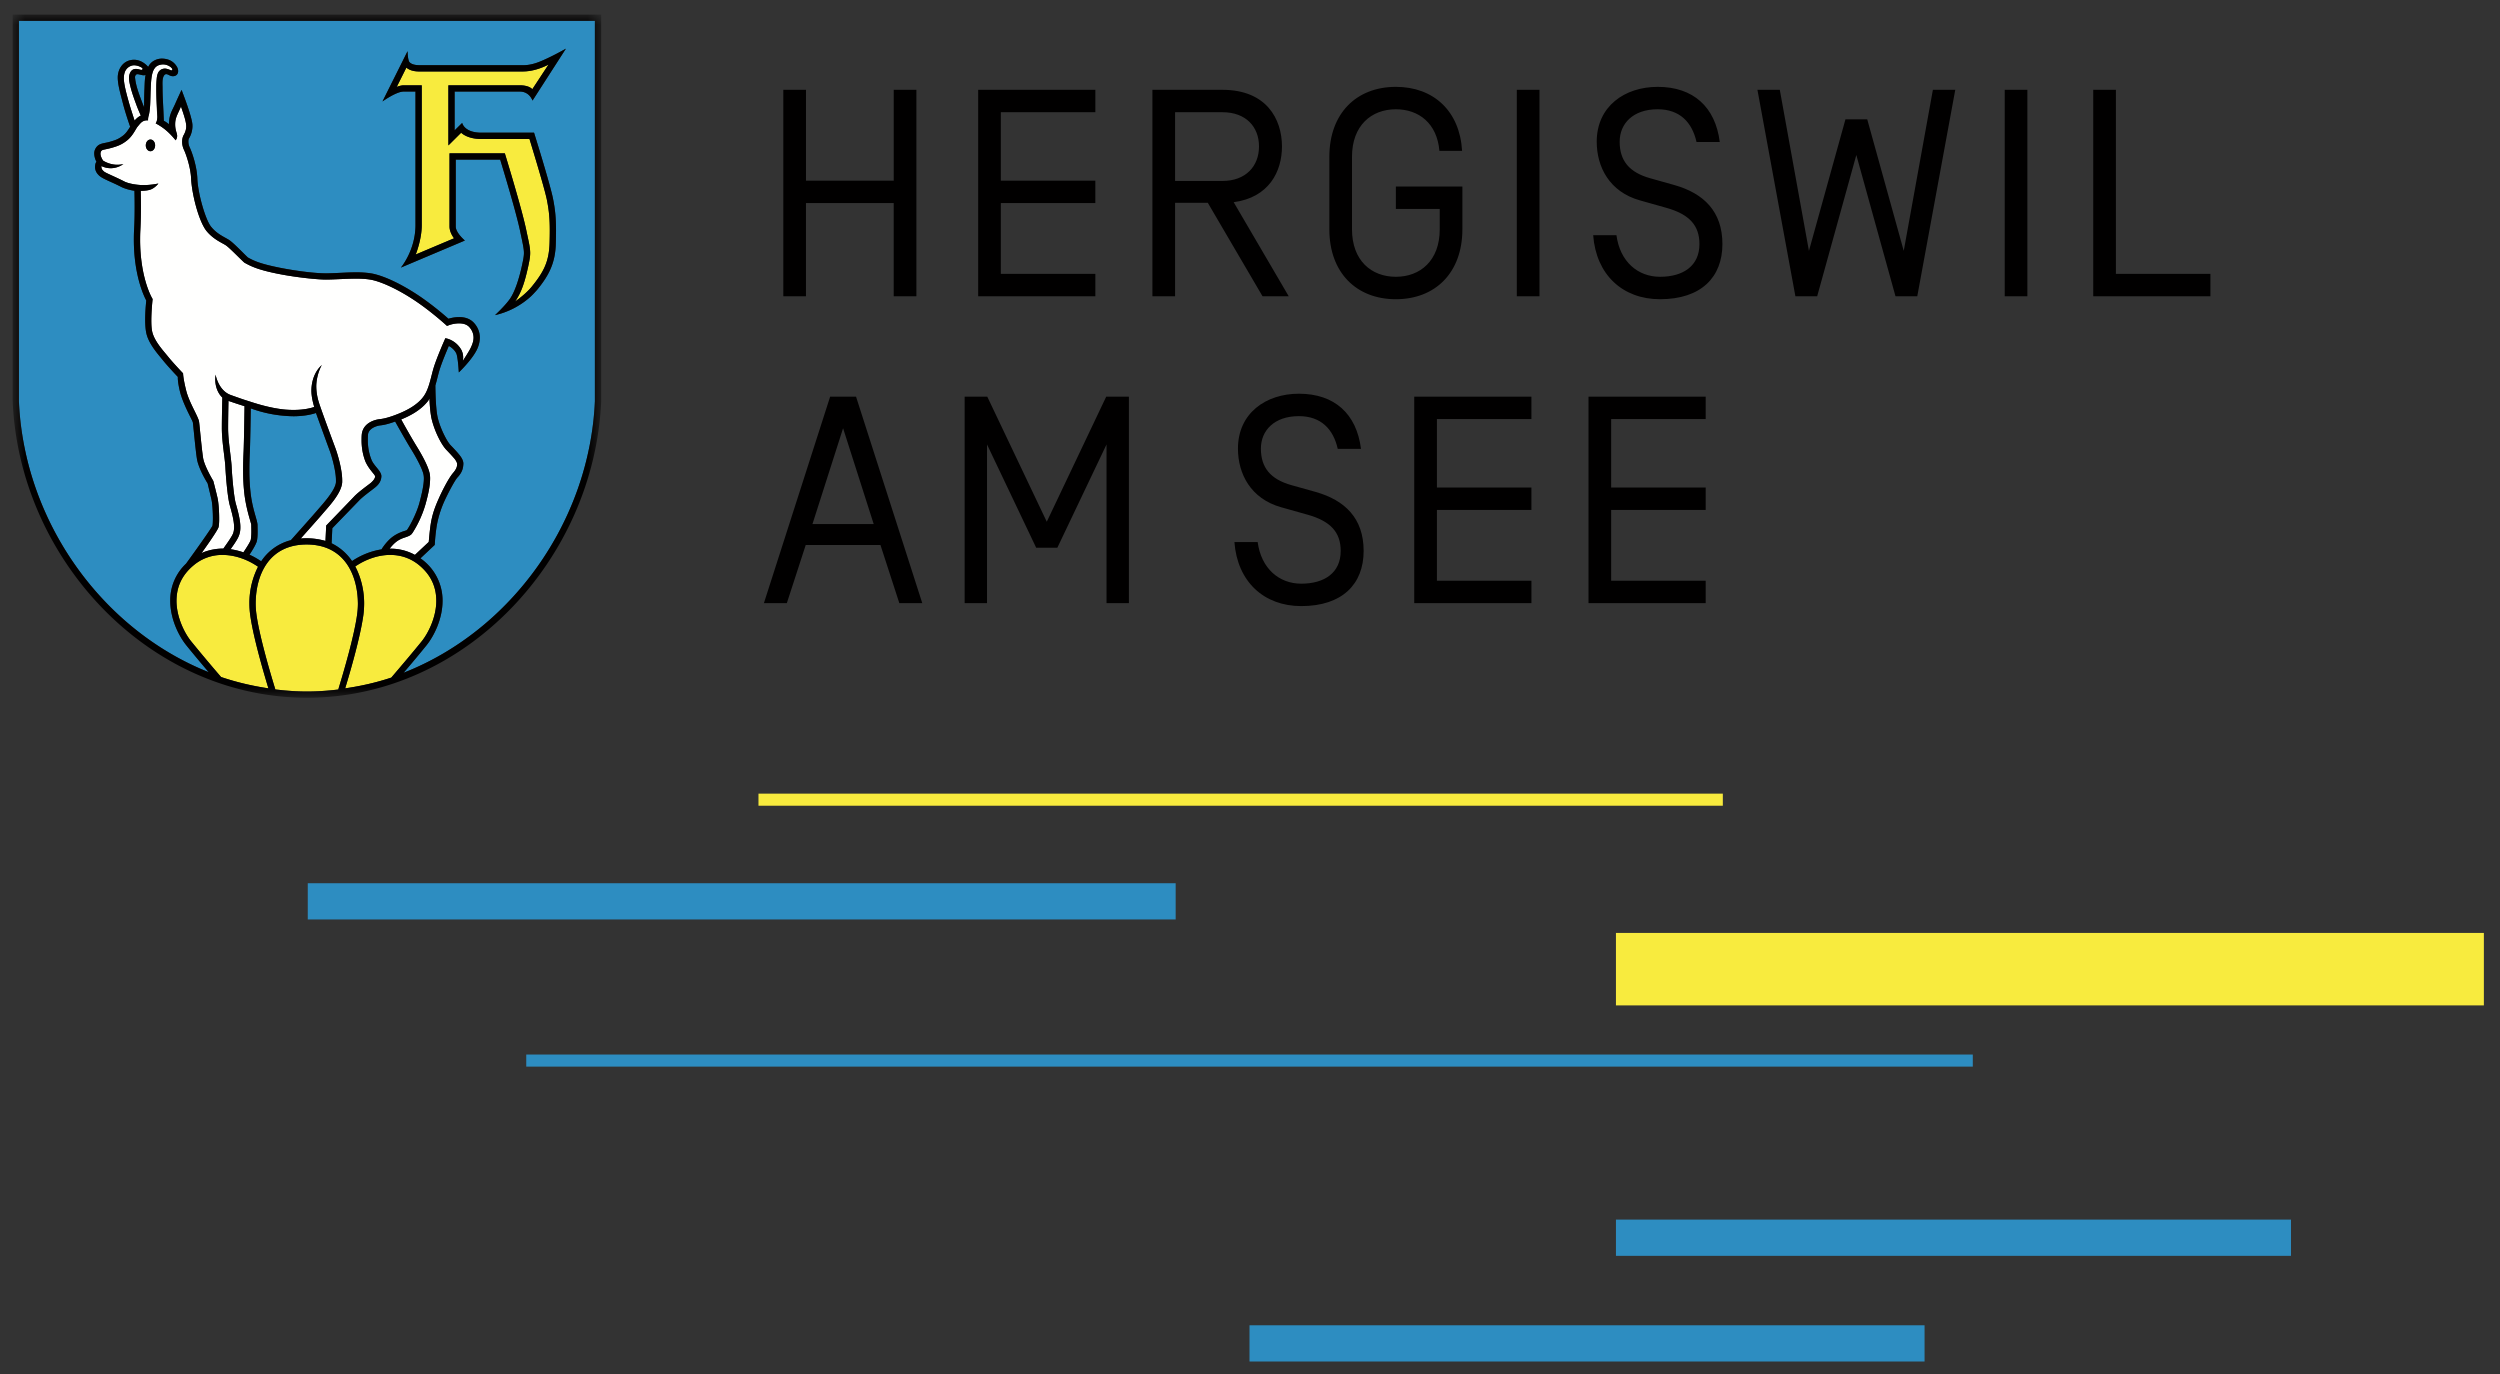
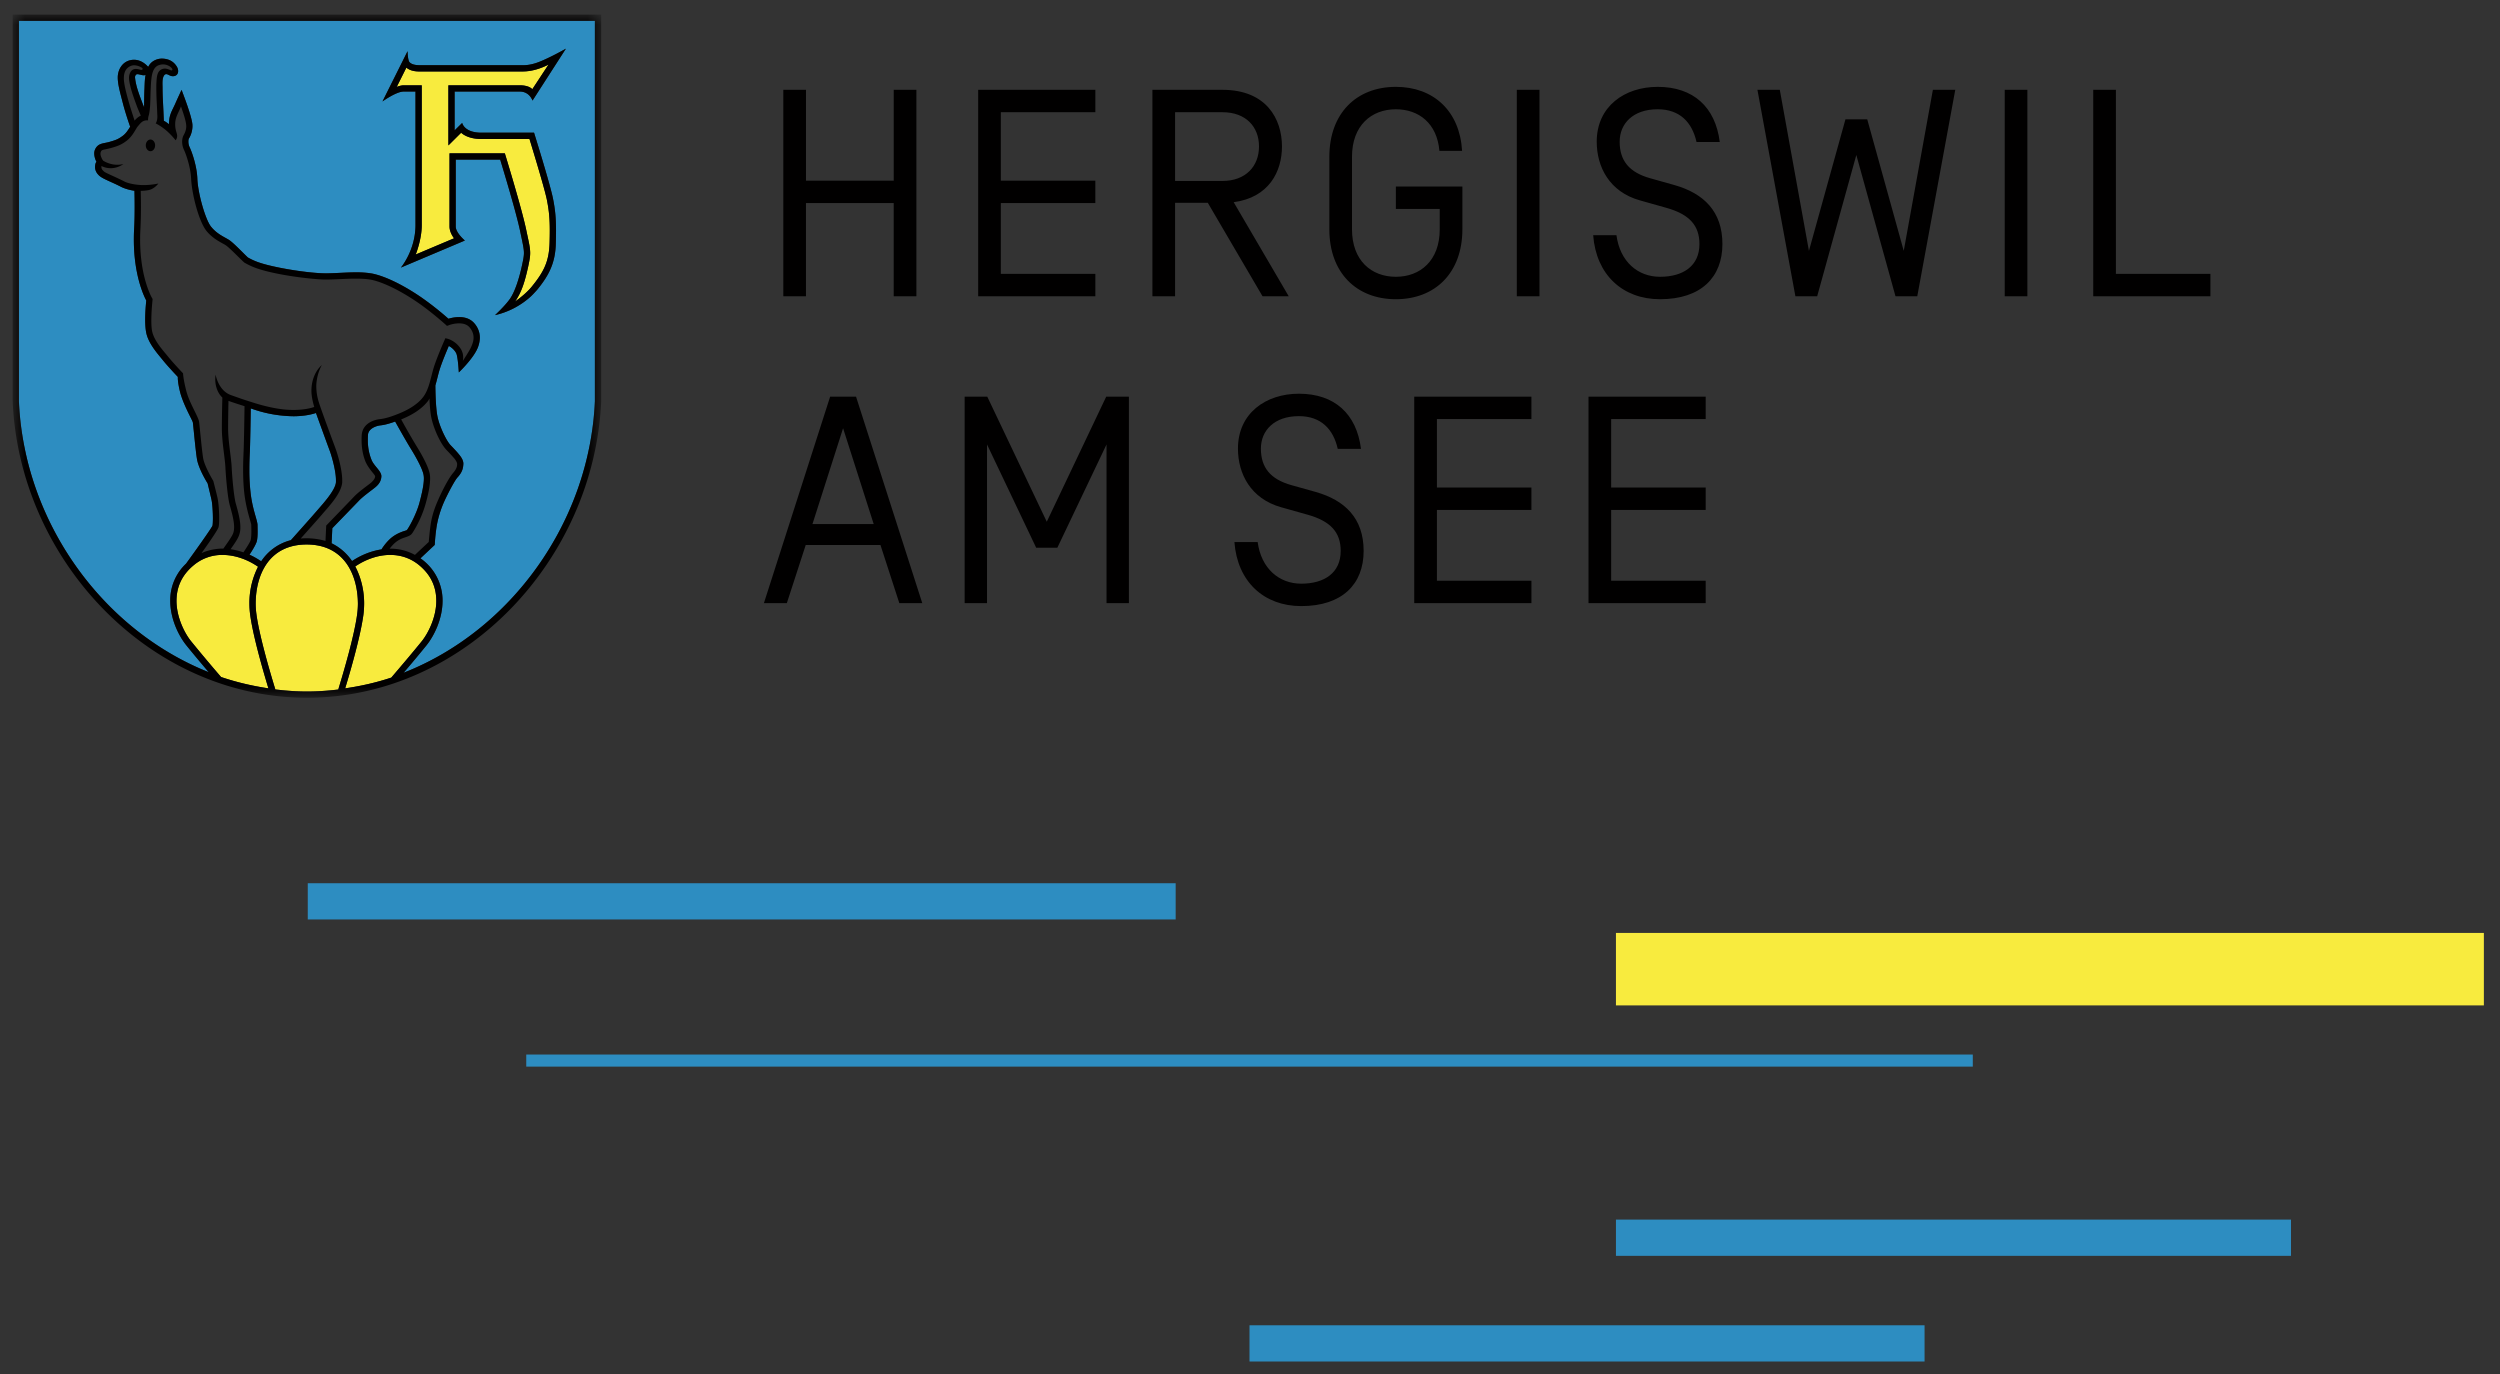
<svg xmlns="http://www.w3.org/2000/svg" width="151" height="83" fill="none">
  <rect width="100%" height="100%" fill="#333333" stroke="none" />
  <path fill-rule="evenodd" clip-rule="evenodd" d="M53.98 5.425h1.37v12.47h-1.37v-5.63h-5.3v5.63h-1.368V5.425h1.369v5.487h5.3V5.425zm6.471 11.116h5.708v1.354h-7.077V5.425h7.077v1.353H60.45v4.134h5.708v1.353H60.45v4.276zM73.84 6.778h-2.865v4.151h2.864c1.405 0 2.205-.892 2.205-2.084 0-1.194-.8-2.067-2.205-2.067zm-2.865 5.47v5.647h-1.369V5.425h4.233c2.649 0 3.592 1.763 3.592 3.42 0 1.514-.782 3.082-2.917 3.368l3.325 5.682h-1.582l-3.307-5.647h-1.975zM88.31 9.112h-1.37C86.8 7.455 85.699 6.6 84.31 6.6c-1.477 0-2.649.98-2.649 2.868v4.383c0 1.887 1.172 2.867 2.649 2.867 1.476 0 2.65-.98 2.65-2.867v-1.23h-2.65v-1.353h4.018v2.583c0 2.618-1.635 4.222-4.018 4.222s-4.017-1.604-4.017-4.222V9.468c0-2.619 1.634-4.222 4.017-4.222 2.276 0 3.86 1.46 4 3.866zm3.305 8.783h1.37V5.425h-1.37v12.47zm4.613-3.688h1.406c.212 1.603 1.297 2.511 2.631 2.511 1.404 0 2.381-.659 2.381-1.976 0-1.122-.603-1.8-2.008-2.192l-1.582-.446c-1.85-.515-2.614-2.03-2.614-3.544 0-2.138 1.689-3.314 3.681-3.314 2.149 0 3.484 1.211 3.751 3.332h-1.404c-.267-1.194-1.014-1.978-2.347-1.978-1.496 0-2.295.873-2.295 1.96 0 1.14.57 1.852 1.85 2.208l1.458.41c1.76.5 2.898 1.585 2.898 3.564 0 1.995-1.281 3.331-3.769 3.331-2.258 0-3.86-1.478-4.037-3.866zm15.894-4.846l-2.365 8.534h-1.315l-2.293-12.47h1.351l1.76 9.726 2.206-7.945h1.315l2.205 7.945 1.76-9.726h1.352l-2.295 12.47h-1.315l-2.366-8.534zm8.963 8.534h1.368V5.425h-1.368v12.47zm5.346-12.47h1.369V16.54h5.709v1.354h-7.078V5.425zm-75.509 20.44l-1.85 5.79h3.7l-1.85-5.79zm2.258 7.054h-4.515l-1.14 3.51H46.14l4-12.47h1.565l4 12.47h-1.386l-1.139-3.51zm13.636-8.959h1.37v12.47h-1.352v-9.585l-2.97 6.236h-1.28l-2.968-6.236v9.585h-1.351V23.96h1.367l3.593 7.553 3.59-7.554zm7.743 8.781h1.404c.214 1.604 1.299 2.513 2.632 2.513 1.406 0 2.383-.659 2.383-1.977 0-1.123-.604-1.8-2.009-2.192l-1.583-.446c-1.85-.516-2.614-2.03-2.614-3.544 0-2.14 1.69-3.315 3.68-3.315 2.152 0 3.485 1.212 3.752 3.332H80.8c-.267-1.194-1.014-1.977-2.348-1.977-1.493 0-2.294.873-2.294 1.96 0 1.14.57 1.853 1.85 2.209l1.459.409c1.76.499 2.897 1.585 2.897 3.563 0 1.995-1.28 3.332-3.769 3.332-2.258 0-3.86-1.479-4.036-3.867zm12.231 2.335h5.708v1.354H85.42V23.96h7.077v1.353H86.79v4.133h5.707v1.355H86.79v4.275zm10.524 0h5.71v1.354h-7.078V23.96h7.078v1.353h-5.71v4.133h5.71v1.355h-5.71v4.275z" fill="#010000" />
  <path fill-rule="evenodd" clip-rule="evenodd" d="M18.589 55.535H71.01v-2.188H18.589v2.188z" fill="#2D8DC1" />
-   <path fill-rule="evenodd" clip-rule="evenodd" d="M45.812 48.666h58.247v-.73H45.812v.73z" fill="#F8EB3E" />
+   <path fill-rule="evenodd" clip-rule="evenodd" d="M45.812 48.666h58.247H45.812v.73z" fill="#F8EB3E" />
  <path fill-rule="evenodd" clip-rule="evenodd" d="M31.786 64.424h87.371v-.73H31.786v.73zm65.817 11.429h40.773v-2.189H97.603v2.189zM75.47 82.235h40.773v-2.188H75.47v2.188z" fill="#2D8DC1" />
  <path fill-rule="evenodd" clip-rule="evenodd" d="M97.603 60.725h52.423v-4.377H97.603v4.377z" fill="#F8EB3E" />
  <path fill-rule="evenodd" clip-rule="evenodd" d="M27.916 7.425s.118.59 1.162.59h3.18s.945 3.021 1.138 3.95c.142.694.188 1.238.188 1.959 0 .234-.004.485-.011.769-.027 1.145-.388 1.89-1.074 2.743-.077.097-.16.183-.24.269a3.676 3.676 0 01-.208.21 4.808 4.808 0 01-2.151 1.12s.612-.565.909-.995c.295-.431.547-1.204.724-2.028.077-.354.113-.544.113-.733 0-.263-.073-.576-.235-1.341-.238-1.131-1.013-3.688-1.2-4.3h-2.683v4.045c0 .385.552.845.552.845l-3.867 1.635s.884-1.04.884-2.574v-8.06h-.716c-.448 0-1.28.599-1.28.599l1.516-3.038s.006.566.126.675c.102.096.247.17.606.173h6.184c.13 0 .482.018 1.04-.202.697-.274 1.609-.798 1.609-.798l-2.018 3.137s-.175-.545-.767-.545H27.46v2.345l.456-.45zM1.143 1.26v22.965C1.447 31.47 6.148 38.03 12.609 40.6a80.429 80.429 0 01-1.369-1.643c-.448-.563-.955-1.576-.957-2.674a3.036 3.036 0 01.958-2.242c.436-.599 1.574-2.187 1.596-2.3.012-.048.023-.231.023-.44 0-.382-.034-.9-.087-1.13-.09-.396-.232-.976-.232-.976s-.537-.847-.643-1.467c-.094-.58-.218-2.019-.249-2.217-.015-.11-.58-1.07-.775-1.846-.16-.655-.132-.9-.132-.9s-.588-.62-.883-.984c-.276-.35-.866-.98-1.017-1.644-.148-.65-.025-1.788-.007-1.989-.144-.268-.75-1.53-.75-3.682 0-.202.004-.412.017-.627.026-.45.032-.931.032-1.35 0-.42-.007-.773-.012-.968-.3-.04-.613-.14-.786-.226-.531-.278-1.07-.469-1.297-.648-.175-.141-.306-.34-.295-.58.009-.243.085-.295.085-.295a1.1 1.1 0 01-.136-.493.61.61 0 01.048-.25c.188-.409.516-.35.895-.466.383-.11.514-.16.793-.371.192-.145.315-.347.434-.538 0 0-.263-.734-.436-1.4-.158-.617-.312-1.137-.314-1.565 0-.101.01-.202.034-.294.064-.283.286-.682.773-.77.621-.112 1.031.416 1.031.416s.025-.052.068-.116c.182-.273.514-.395.793-.385.485.016.727.26.86.467.134.214.112.44-.03.539-.125.085-.287.061-.381.014-.095-.046-.182-.099-.255-.078-.074.02-.142.117-.172.282-.033.165-.016.412-.016.49 0 .28.01.632.022.808.013.23.051 1.087.057 1.234a1.499 1.499 0 01.307.21s.008-.258.04-.406c.071-.328.202-.52.345-.843.13-.296.378-.831.378-.831l.105.277c.002.017.533 1.375.552 1.845.02.472-.208.81-.218.83a.414.414 0 00-.026.175c0 .095.015.21.076.339.172.374.433 1.164.464 1.877.028.89.491 2.525.839 2.934.371.457.826.621 1.102.806.294.207.86.81 1.114 1.044.332.18.678.368 1.914.615 1.099.219 2.24.348 2.844.34.61-.007 1.2-.06 1.723-.06.37 0 .727.017 1.02.074.692.136 1.726.599 2.865 1.365.77.518 1.505 1.152 1.746 1.365.132-.041.373-.1.644-.1.303-.002.665.075.921.377.239.28.333.585.331.864 0 .316-.107.594-.223.81-.329.608-1.047 1.291-1.047 1.291s-.05-.955-.16-1.168a1.077 1.077 0 00-.444-.431c-.132.309-.412.974-.544 1.398-.094.29-.165.636-.268.986.002.3.02 1.304.118 1.825.112.628.558 1.545.812 1.796.314.322.472.513.453.492.007.017.322.332.308.627-.013.297-.09.527-.346.806-.198.21-.644 1.102-.785 1.41a6.28 6.28 0 00-.471 1.485 10.572 10.572 0 00-.122 1.125l-.008.07-.86.808a3.095 3.095 0 011.335 2.56c0 1.1-.51 2.11-.956 2.676a71.578 71.578 0 01-1.398 1.675c6.505-2.547 11.24-9.128 11.555-16.403V1.26H1.142zM8.33 4.482c-.06-.006-.096.01-.122.038a.227.227 0 00-.05.18c.007.076.024.22.072.416.085.38.311.945.404 1.195.02.047.044.11.07.17.001-.376.009-.829.021-1.079.014-.257.008-.578.07-.88 0 0-.069.037-.167.022-.097-.018-.239-.056-.298-.062zm16.276 27.492c.133-.183.556-.956.729-1.609.156-.587.27-1.105.267-1.47 0-.085-.008-.16-.02-.224-.076-.383-.483-1.112-.786-1.596a56.467 56.467 0 01-.928-1.613c-.331.118-.63.203-.879.229-.281.03-.762.207-.764.605-.006.09-.008.177-.008.262 0 .43.064.818.208 1.18.137.397.624.713.61 1.037-.014.324-.204.527-.387.674-.199.162-.738.544-.973.798-.25.258-1.355 1.4-1.603 1.658l-.043.91a3.14 3.14 0 011.234 1.073 4.457 4.457 0 011.779-.705c.135-.212.333-.478.577-.687.398-.328.813-.422.927-.464.023-.008.041-.026.06-.058zm-4.314-2.957c.005-.545-.248-1.457-.387-1.82-.122-.325-.636-1.743-.82-2.252-.242.08-.704.196-1.358.196a7.78 7.78 0 01-2.58-.473c-.009.607-.033 2.07-.055 2.612-.016.305-.03.676-.03 1.076 0 .49.022 1.024.088 1.53.122.928.39 1.525.405 1.817 0 .084.005.237.005.41 0 .174-.005.37-.042.553-.045.198-.273.572-.449.838.267.12.485.25.707.4a3.05 3.05 0 011.793-1.278c.528-.59 1.38-1.546 1.583-1.787.36-.414 1.128-1.256 1.14-1.732v-.09z" fill="#2D8DC1" />
  <path fill-rule="evenodd" clip-rule="evenodd" d="M33.026 12.04c-.158-.767-1.045-3.644-1.045-3.644h-2.903c-.878 0-1.223-.38-1.223-.38l-.772.767v-3.63h4.314c.582 0 .755.236.755.236L33.13 3.9c-.388.2-.95.413-1.535.415h-6.247c-.401.01-.652-.103-.804-.23l-.583 1.165s.234-.097.42-.097h1.092v8.45c0 .875-.364 1.769-.364 1.769l2.316-.98s-.275-.333-.275-.71V9.26h3.341s1.007 3.273 1.287 4.602c.16.76.244 1.08.244 1.418 0 .241-.044.46-.118.811-.18.815-.372 1.52-.79 2.119.319-.223.732-.559 1.014-.907.717-.886 1.032-1.503 1.066-2.618.008-.283.012-.529.012-.76 0-.704-.044-1.21-.18-1.883zm-11.41 24.397c-.016-1.687-.795-3.547-3.095-3.55-2.296.003-3.063 1.854-3.078 3.536 0 .231.015.456.045.674.174 1.291.8 3.435 1.142 4.544.628.077 1.264.125 1.91.125.639 0 1.269-.045 1.891-.12.341-1.11.969-3.254 1.142-4.55a4.73 4.73 0 00.044-.66zm3.655-2.337a2.685 2.685 0 00-1.7-.582c-.754-.003-1.512.285-2.115.696.365.687.538 1.483.538 2.223 0 .243-.015.478-.046.709-.175 1.272-.748 3.275-1.1 4.43a16.011 16.011 0 002.786-.649 107.04 107.04 0 001.848-2.205c.396-.5.874-1.462.87-2.438-.002-.763-.268-1.534-1.08-2.184zm-10.207 2.323a4.832 4.832 0 01.522-2.192c-.605-.421-1.377-.713-2.143-.713a2.657 2.657 0 00-1.697.584c-.813.65-1.082 1.42-1.085 2.182-.002.977.473 1.939.875 2.44a98.58 98.58 0 001.818 2.168c.922.315 1.879.535 2.859.684-.352-1.157-.927-3.16-1.1-4.43a5.202 5.202 0 01-.049-.723z" fill="#F8EB3E" />
  <mask id="a" maskUnits="userSpaceOnUse" x="0" y="0" width="37" height="43">
    <path fill-rule="evenodd" clip-rule="evenodd" d="M.826.88h35.485v41.264H.826V.88z" fill="#fff" />
  </mask>
  <g mask="url(#a)" fill-rule="evenodd" clip-rule="evenodd">
-     <path d="M8.129 7.285c.104-.122.232-.24.377-.3 0 0-.165-.379-.228-.542-.09-.25-.31-.816-.406-1.24a2.125 2.125 0 01-.08-.5.699.699 0 01.096-.361.562.562 0 01.045-.059c.12-.141.294-.128.415-.104.1.02.22.077.258.011.037-.066-.045-.108-.125-.149-.08-.041-.338-.15-.557-.067a.63.63 0 00-.388.386.995.995 0 00-.053.308c-.001.012-.003.024-.003.037-.006.335.136.883.302 1.47.106.38.347 1.11.347 1.11zm6.645 22.649a12.22 12.22 0 01-.09-1.578c0-.409.016-.787.03-1.094.024-.576.05-2.248.056-2.727a36.89 36.89 0 01-.97-.322c-.01.424-.022 1.164-.022 1.649 0 .777.181 1.728.214 2.348.027.574.134 1.803.251 2.206.128.452.275.997.275 1.418.007.445-.158.694-.34.975-.058.088-.168.245-.252.364.27.04.525.103.776.189.188-.277.434-.662.446-.768.026-.143.035-.32.035-.482 0-.164-.006-.31-.006-.409 0-.102-.275-.822-.403-1.769zm12.638-2.275s-.15-.178-.456-.493c-.36-.384-.779-1.3-.913-1.991a9.016 9.016 0 01-.104-1.104c-.032.049-.05.101-.086.147-.448.577-1.124.913-1.622 1.116.27.49.689 1.228.885 1.542.313.505.726 1.217.835 1.72.02.093.028.193.028.298-.002.47-.114.967-.275 1.552a6.664 6.664 0 01-.771 1.712.892.892 0 01-.09.117.534.534 0 01-.13.087c-.235.12-.506.127-.85.42a2.383 2.383 0 00-.33.359 3.034 3.034 0 011.528.375l.834-.781c.02-.162.048-.592.116-1.052.096-.645.293-1.125.484-1.556.156-.354.57-1.206.865-1.552.24-.277.25-.428.25-.555 0-.125-.174-.34-.198-.361zM9.087 9.134c-.154 0-.281-.16-.281-.353 0-.196.127-.354.282-.354.157 0 .281.158.281.354 0 .193-.124.353-.281.353zm19.276 10.64c-.155-.183-.388-.242-.632-.242a1.81 1.81 0 00-.624.113l-.109.04-.084-.077a18.086 18.086 0 00-1.786-1.407c-1.105-.746-2.12-1.192-2.724-1.306a5.32 5.32 0 00-.948-.066c-.506 0-1.292.057-1.778.057s-1.744-.122-2.862-.344c-1.253-.248-1.675-.466-2.06-.681-.3-.273-.89-.89-1.108-1.039-.193-.138-.748-.344-1.182-.879-.454-.579-.872-2.166-.923-3.158-.025-.628-.28-1.411-.43-1.734A1.165 1.165 0 0111 8.554a.94.94 0 01.066-.343c.016-.038.195-.303.182-.61-.014-.308-.174-.743-.318-1.174-.137.366-.33.621-.349.997-.02.417.11.595.117.765a.436.436 0 01-.091.285s-.26-.333-.571-.597c-.303-.259-.613-.413-.632-.425l-.003-.001c.08-.102.097-.276.102-.359v-.05a18.954 18.954 0 01-.064-1.787c0-.17.01-.322.02-.444.009-.103.02-.292.111-.453a.458.458 0 01.502-.2c.077.017.197.066.24.086.06.028.124-.008.088-.083-.035-.077-.156-.173-.319-.232a.717.717 0 00-.45-.005.515.515 0 00-.302.216c-.197.277-.21.837-.23 1.284-.01.231-.019.793-.036 1.001-.019.219-.033.33-.069.512a.915.915 0 00-.052.338c-.002 0-.017-.008-.042-.009-.309.005-.402.162-.577.368-.122.132-.287.566-.665.86-.306.24-.534.325-.916.435-.518.142-.596.086-.655.253a.231.231 0 00-.018.098c-.006.164.127.382.132.382l.027.04c.09.059.602.365 1.224.204 0 0-.585.478-1.324.123-.002.008-.006.008-.006.037.007.131.03.175.159.293.088.085.69.325 1.228.602.087.048.408.174.954.212.544.038 1.103-.089 1.103-.089s-.167.233-.436.35c-.165.07-.415.091-.63.094.004.197.012.537.012.961 0 .425-.01.91-.033 1.372v.003c-.012.208-.016.407-.016.603 0 2.34.723 3.541.726 3.545l.029.052s-.16 1.398-.024 1.975c.134.577.668 1.142.961 1.506.289.363.903 1.006.903 1.006s-.006.263.183 1.022c.177.727.717 1.557.78 1.883.036.237.159 1.66.247 2.211.08.498.615 1.383.615 1.383s.163.62.258 1.037c.062.294.096.807.096 1.215a2.625 2.625 0 01-.035.53c-.05.221-1.033 1.58-1.033 1.58s.098-.047.146-.066a3.31 3.31 0 011.176-.212c.12-.17.284-.403.37-.533.188-.3.275-.405.278-.767 0-.384-.145-.904-.26-1.314-.131-.466-.234-1.668-.266-2.29-.028-.572-.215-1.54-.215-2.368 0-.59.021-1.5.031-1.85-.275-.256-.499-.755-.409-1.384 0 0 .16.96.92 1.232.764.274.779.275 1.05.36.272.087 1.22.419 2.207.517.19.016.367.023.529.023.648 0 1.06-.112 1.253-.18-.064-.218-.17-.61-.17-.985 0-.548.19-1.157.63-1.548 0 0-.298.485-.335 1.2-.01.177.008.588.158 1.068.15.481.903 2.503.993 2.746.152.41.413 1.311.413 1.956v.108c-.044.702-.882 1.54-1.23 1.96-.172.203-.773.878-1.274 1.441a4.15 4.15 0 011.493.147l.045-.93s1.422-1.47 1.695-1.76c.286-.297.835-.681 1.008-.823.186-.168.246-.281.252-.385.003-.104-.363-.403-.584-.894a3.507 3.507 0 01-.234-1.323c0-.095.002-.188.008-.284.057-.718.764-.924 1.103-.959.279-.03.644-.132 1.13-.33.473-.19 1.102-.51 1.473-.998.368-.473.46-1.192.65-1.805.192-.609.63-1.604.632-1.606l.064-.15.159.04c.02.009.53.149.819.69.027.058.05.127.072.2.016.077.046.23.006.44 0 0 .349-.528.467-.768.095-.194.18-.41.18-.634a.94.94 0 00-.24-.62z" fill="#FFFFFE" />
    <path d="M24.545 4.084c.152.128.402.24.804.231h6.247c.585-.002 1.147-.215 1.535-.415l-.98 1.489s-.172-.236-.755-.236h-4.314v3.63l.773-.767s.345.38 1.223.38h2.903s.887 2.877 1.045 3.645c.137.673.18 1.18.18 1.883 0 .231-.003.477-.012.76-.034 1.115-.348 1.732-1.065 2.618-.282.348-.695.684-1.015.907.42-.6.61-1.304.791-2.119.074-.352.118-.57.118-.81 0-.338-.084-.66-.244-1.42-.28-1.328-1.287-4.6-1.287-4.6h-3.34v4.423c0 .376.274.71.274.71l-2.316.979s.364-.894.364-1.769v-8.45H24.38c-.186 0-.419.097-.419.097l.583-1.166zM24.38 5.53h.715v8.059c0 1.534-.883 2.574-.883 2.574l3.867-1.635s-.552-.46-.552-.845V9.638h2.683c.187.612.962 3.169 1.2 4.3.162.765.235 1.078.235 1.341 0 .189-.036.38-.113.733-.177.824-.43 1.597-.724 2.028-.297.43-.91.995-.91.995a4.808 4.808 0 002.152-1.12c.073-.067.14-.136.209-.21.08-.086.162-.172.239-.27.686-.852 1.047-1.597 1.073-2.742.008-.284.012-.535.012-.77 0-.72-.046-1.264-.188-1.958-.193-.929-1.139-3.95-1.139-3.95h-3.18c-1.043 0-1.161-.59-1.161-.59l-.457.45V5.53h3.938c.592 0 .767.545.767.545l2.018-3.137s-.913.524-1.61.798c-.557.22-.908.202-1.039.202H25.35c-.36-.003-.504-.077-.606-.173-.12-.109-.126-.675-.126-.675L23.1 6.128s.832-.598 1.28-.598zm11.55 18.702c-.314 7.275-5.05 13.856-11.554 16.403a71.578 71.578 0 001.398-1.675c.447-.565.955-1.576.956-2.676a3.095 3.095 0 00-1.336-2.56l.861-.808.008-.07s.024-.538.122-1.125a6.28 6.28 0 01.47-1.484c.142-.31.588-1.2.786-1.41.255-.28.333-.51.346-.807.014-.295-.301-.61-.308-.627.019.021-.14-.17-.453-.492-.255-.25-.7-1.168-.812-1.796-.099-.52-.116-1.525-.118-1.825.103-.35.174-.696.268-.986.132-.424.412-1.09.544-1.398.134.068.333.219.443.431.11.213.161 1.168.161 1.168s.718-.683 1.047-1.29a1.72 1.72 0 00.223-.81 1.31 1.31 0 00-.33-.865c-.258-.302-.62-.38-.922-.377-.272 0-.512.059-.644.1a18.13 18.13 0 00-1.746-1.365c-1.14-.766-2.173-1.23-2.865-1.365a5.619 5.619 0 00-1.02-.073c-.523 0-1.113.052-1.723.06-.604.007-1.745-.122-2.844-.341-1.236-.247-1.582-.435-1.914-.615-.253-.234-.82-.837-1.114-1.044-.277-.185-.73-.349-1.103-.806-.347-.41-.81-2.043-.838-2.934-.03-.713-.292-1.502-.464-1.877a.779.779 0 01-.076-.339c0-.104.014-.147.026-.176.01-.02.239-.357.218-.829-.02-.47-.55-1.828-.553-1.845l-.104-.277s-.249.535-.378.83c-.143.325-.274.516-.345.844-.032.148-.04.406-.04.406s-.054-.054-.17-.13a1.512 1.512 0 00-.137-.08 160.42 160.42 0 00-.057-1.234 15.329 15.329 0 01-.022-.807c0-.08-.017-.326.015-.491.031-.165.1-.262.173-.282.073-.02.16.032.255.078.094.047.256.071.38-.014.143-.098.165-.325.03-.539-.132-.208-.374-.45-.86-.467-.279-.01-.61.112-.792.385a.962.962 0 00-.068.116s-.41-.528-1.032-.416c-.487.088-.708.487-.772.77a1.142 1.142 0 00-.034.294c.002.428.156.948.314 1.565.173.666.436 1.4.436 1.4-.12.19-.243.393-.434.538-.28.21-.41.26-.793.371-.379.117-.707.057-.895.467a.604.604 0 00-.048.249 1.1 1.1 0 00.136.493s-.076.052-.086.294c-.01.241.12.44.296.58.226.18.766.37 1.297.65.172.086.486.185.786.225.005.195.012.549.012.968 0 .418-.006.9-.032 1.35-.013.215-.017.425-.017.627 0 2.152.606 3.414.75 3.682-.018.201-.14 1.34.007 1.99.151.663.74 1.293 1.017 1.643.295.364.883.984.883.984s-.028.245.132.9c.194.776.76 1.735.775 1.846.03.198.155 1.636.249 2.217.106.62.643 1.467.643 1.467s.141.58.232.976c.053.23.087.748.087 1.13 0 .209-.011.392-.023.44-.022.113-1.16 1.701-1.596 2.3a3.036 3.036 0 00-.958 2.242c.002 1.098.509 2.11.957 2.674.31.388.844 1.026 1.368 1.643-6.46-2.57-11.161-9.13-11.465-16.376V1.26H35.93v22.972zM20.848 41.576c.352-1.155.925-3.158 1.1-4.43.03-.23.046-.466.046-.71 0-.74-.173-1.535-.538-2.222.602-.41 1.36-.699 2.115-.696.594 0 1.18.171 1.7.582.813.65 1.079 1.42 1.081 2.184.004.976-.474 1.939-.87 2.438-.406.51-1.196 1.44-1.848 2.205-.9.3-1.832.51-2.786.649zm-2.308.19c-.647 0-1.282-.048-1.91-.124-.341-1.11-.968-3.254-1.142-4.545a4.803 4.803 0 01-.045-.674c.014-1.682.782-3.533 3.078-3.536 2.3.003 3.08 1.863 3.096 3.55 0 .225-.015.447-.044.66-.173 1.295-.8 3.439-1.142 4.549a15.77 15.77 0 01-1.891.12zm-3.022-9.1c.037-.182.042-.379.042-.554 0-.172-.005-.325-.005-.409-.014-.292-.284-.889-.405-1.817a11.905 11.905 0 01-.088-1.53c0-.4.014-.771.03-1.076.022-.541.046-2.005.055-2.613a7.782 7.782 0 002.58.474c.654 0 1.116-.115 1.358-.196.184.509.698 1.927.82 2.252.139.363.392 1.275.387 1.82v.09c-.012.476-.78 1.318-1.14 1.732-.203.24-1.055 1.197-1.583 1.787a3.05 3.05 0 00-1.793 1.277 4.48 4.48 0 00-.707-.399c.176-.266.404-.64.45-.838zm-1.275-2.25c-.117-.403-.224-1.632-.25-2.206-.034-.62-.215-1.571-.215-2.348 0-.485.013-1.225.022-1.648.34.119.728.244.97.32-.006.48-.032 2.152-.056 2.728-.014.307-.03.685-.03 1.094 0 .501.02 1.05.09 1.578.128.947.404 1.667.403 1.77 0 .098.006.244.006.408 0 .162-.01.339-.035.482-.012.106-.258.491-.446.768a4.3 4.3 0 00-.775-.189c.083-.119.193-.276.251-.364.182-.28.348-.53.34-.975 0-.42-.147-.966-.275-1.418zm9.62 2.366c.344-.293.615-.3.85-.42a.54.54 0 00.13-.087.894.894 0 00.09-.117 6.663 6.663 0 00.77-1.712c.162-.585.274-1.082.276-1.552 0-.105-.008-.205-.028-.298-.109-.503-.522-1.215-.835-1.72a44.768 44.768 0 01-.885-1.543c.498-.202 1.174-.538 1.622-1.115.036-.046.054-.098.086-.146.016.375.048.797.104 1.103.134.692.553 1.607.913 1.99.305.316.456.494.456.494.024.02.198.236.198.361 0 .127-.01.278-.25.555-.295.346-.71 1.198-.865 1.552-.191.43-.387.912-.484 1.556-.068.46-.097.89-.116 1.052l-.833.781a3.035 3.035 0 00-1.53-.375c.1-.127.21-.256.332-.359zm-1.438-5.044a3.126 3.126 0 01-.208-1.18c0-.085.002-.172.008-.262.002-.398.483-.575.764-.605.249-.026.548-.111.879-.229.273.49.715 1.27.928 1.613.303.484.71 1.213.785 1.596.013.065.021.139.021.223.002.366-.111.884-.267 1.471-.173.653-.596 1.426-.729 1.61-.02.031-.038.049-.06.057-.114.042-.53.136-.927.464a3.15 3.15 0 00-.577.687c-.647.099-1.26.36-1.779.705a3.161 3.161 0 00-1.234-1.074l.043-.909 1.603-1.658c.235-.254.774-.636.973-.798.183-.147.373-.35.387-.674.014-.324-.473-.64-.61-1.037zM8.628 4.544a.293.293 0 00.167-.021c-.062.3-.056.622-.07.88-.012.25-.02.702-.022 1.078l-.07-.17c-.092-.25-.318-.815-.403-1.195a2.829 2.829 0 01-.072-.416.227.227 0 01.05-.18c.026-.028.063-.044.122-.038.059.006.2.044.298.062zm-.022-.354c-.037.066-.158.009-.258-.01-.121-.025-.295-.038-.415.103a.56.56 0 00-.045.059.699.699 0 00-.096.361c0 .147.03.299.08.5.097.425.316.99.406 1.24.063.163.228.541.228.541-.145.061-.273.18-.377.3 0 0-.241-.729-.347-1.109-.166-.587-.307-1.135-.302-1.47 0-.013.002-.025.003-.037a.995.995 0 01.053-.308.63.63 0 01.389-.386c.218-.083.475.026.556.067.08.041.162.083.125.15zm4.536 25.897c-.095-.416-.258-1.037-.258-1.037s-.535-.885-.615-1.383c-.088-.55-.211-1.974-.247-2.211-.063-.326-.603-1.156-.78-1.883-.189-.76-.183-1.022-.183-1.022s-.614-.643-.903-1.006c-.293-.364-.827-.93-.96-1.506-.136-.577.023-1.975.023-1.975l-.029-.052c-.003-.004-.726-1.204-.726-3.545 0-.196.004-.395.016-.603v-.003c.024-.461.033-.947.033-1.371 0-.425-.008-.765-.012-.962.215-.003.465-.024.63-.094.269-.117.436-.35.436-.35s-.559.127-1.103.089c-.546-.038-.867-.164-.953-.212-.54-.277-1.14-.517-1.23-.602-.129-.118-.151-.162-.157-.293 0-.029.003-.029.005-.037.74.355 1.324-.123 1.324-.123-.622.161-1.134-.145-1.224-.203l-.027-.041c-.004 0-.138-.218-.132-.382 0-.042.006-.073.018-.098.06-.167.137-.111.655-.253.382-.11.61-.196.917-.436.378-.293.542-.727.664-.86.175-.205.268-.362.577-.367.025.001.04.009.042.009a.915.915 0 01.052-.338c.036-.181.05-.293.069-.512.017-.208.026-.77.037-1.001.02-.447.032-1.007.23-1.284a.515.515 0 01.301-.216.717.717 0 01.45.005c.163.059.284.155.32.232.036.075-.028.11-.089.083a1.615 1.615 0 00-.24-.086.458.458 0 00-.502.2c-.09.16-.102.35-.111.453a5.44 5.44 0 00-.019.445c0 .295.011.647.02.83a49.78 49.78 0 01.044.957l-.001.05c-.004.082-.022.256-.102.358h.003c.02.013.329.167.632.426.311.264.571.597.571.597s.1-.115.092-.285c-.008-.17-.138-.348-.117-.765.018-.376.211-.631.348-.997.145.43.304.866.318 1.174.014.307-.166.572-.182.61a.949.949 0 00-.066.343c0 .137.024.312.112.497.15.323.405 1.106.43 1.734.051.992.47 2.58.923 3.158.434.535.99.741 1.182.88.219.147.809.765 1.109 1.038.384.215.806.433 2.059.681 1.119.222 2.376.344 2.862.344.486 0 1.272-.056 1.778-.056.357 0 .698.016.948.065.605.114 1.619.56 2.724 1.306.907.61 1.784 1.405 1.786 1.407l.084.077.11-.04c0-.004.298-.115.623-.113.244 0 .477.06.632.243.183.22.241.424.241.62 0 .223-.086.439-.18.633-.119.24-.468.769-.468.769.04-.212.01-.364-.006-.441a1.31 1.31 0 00-.072-.2c-.288-.541-.8-.681-.82-.69l-.158-.04-.064.15c-.002.002-.44.997-.632 1.605-.189.614-.282 1.332-.65 1.806-.371.488-1 .808-1.474.999-.484.197-.85.3-1.129.329-.339.035-1.046.24-1.103.96a4.348 4.348 0 00-.008.284c-.002.469.07.905.234 1.322.22.491.588.79.584.894-.006.104-.066.217-.252.385-.173.142-.721.526-1.008.823-.273.29-1.695 1.76-1.695 1.76l-.044.93a4.152 4.152 0 00-1.494-.147c.501-.563 1.102-1.238 1.275-1.44.347-.421 1.185-1.26 1.23-1.961v-.108c0-.645-.262-1.545-.414-1.956-.09-.243-.843-2.265-.993-2.746a3.258 3.258 0 01-.158-1.067c.037-.716.335-1.201.335-1.201-.44.39-.63 1-.63 1.548 0 .375.106.767.17.985-.193.068-.605.18-1.253.18-.162 0-.34-.007-.53-.024-.986-.097-1.934-.429-2.205-.515-.272-.086-.287-.087-1.05-.36-.761-.272-.92-1.233-.92-1.233-.09.63.133 1.128.408 1.384-.01.35-.03 1.26-.03 1.85 0 .827.187 1.796.214 2.367.032.623.135 1.825.265 2.29.117.411.261.931.261 1.315-.003.362-.09.467-.278.767-.085.13-.25.364-.37.533a3.312 3.312 0 00-1.176.212c-.048.019-.146.065-.146.065s.983-1.358 1.033-1.58c.03-.126.034-.303.035-.529 0-.408-.034-.921-.096-1.215zm.211 10.805a98.823 98.823 0 01-1.817-2.168c-.402-.501-.877-1.463-.875-2.44.003-.762.272-1.532 1.085-2.182a2.657 2.657 0 011.697-.584c.766 0 1.538.292 2.143.713a4.832 4.832 0 00-.522 2.192c0 .247.015.488.048.723.174 1.27.75 3.273 1.1 4.43a16.439 16.439 0 01-2.859-.684zM.765.881v23.351c.403 9.527 8.2 17.907 17.775 17.912 9.572-.005 17.351-8.385 17.772-17.904V.88H.765zm8.323 7.547c-.155 0-.282.157-.282.353 0 .193.127.353.282.353.157 0 .281-.16.281-.353 0-.196-.124-.353-.281-.353z" fill="#010000" />
  </g>
</svg>